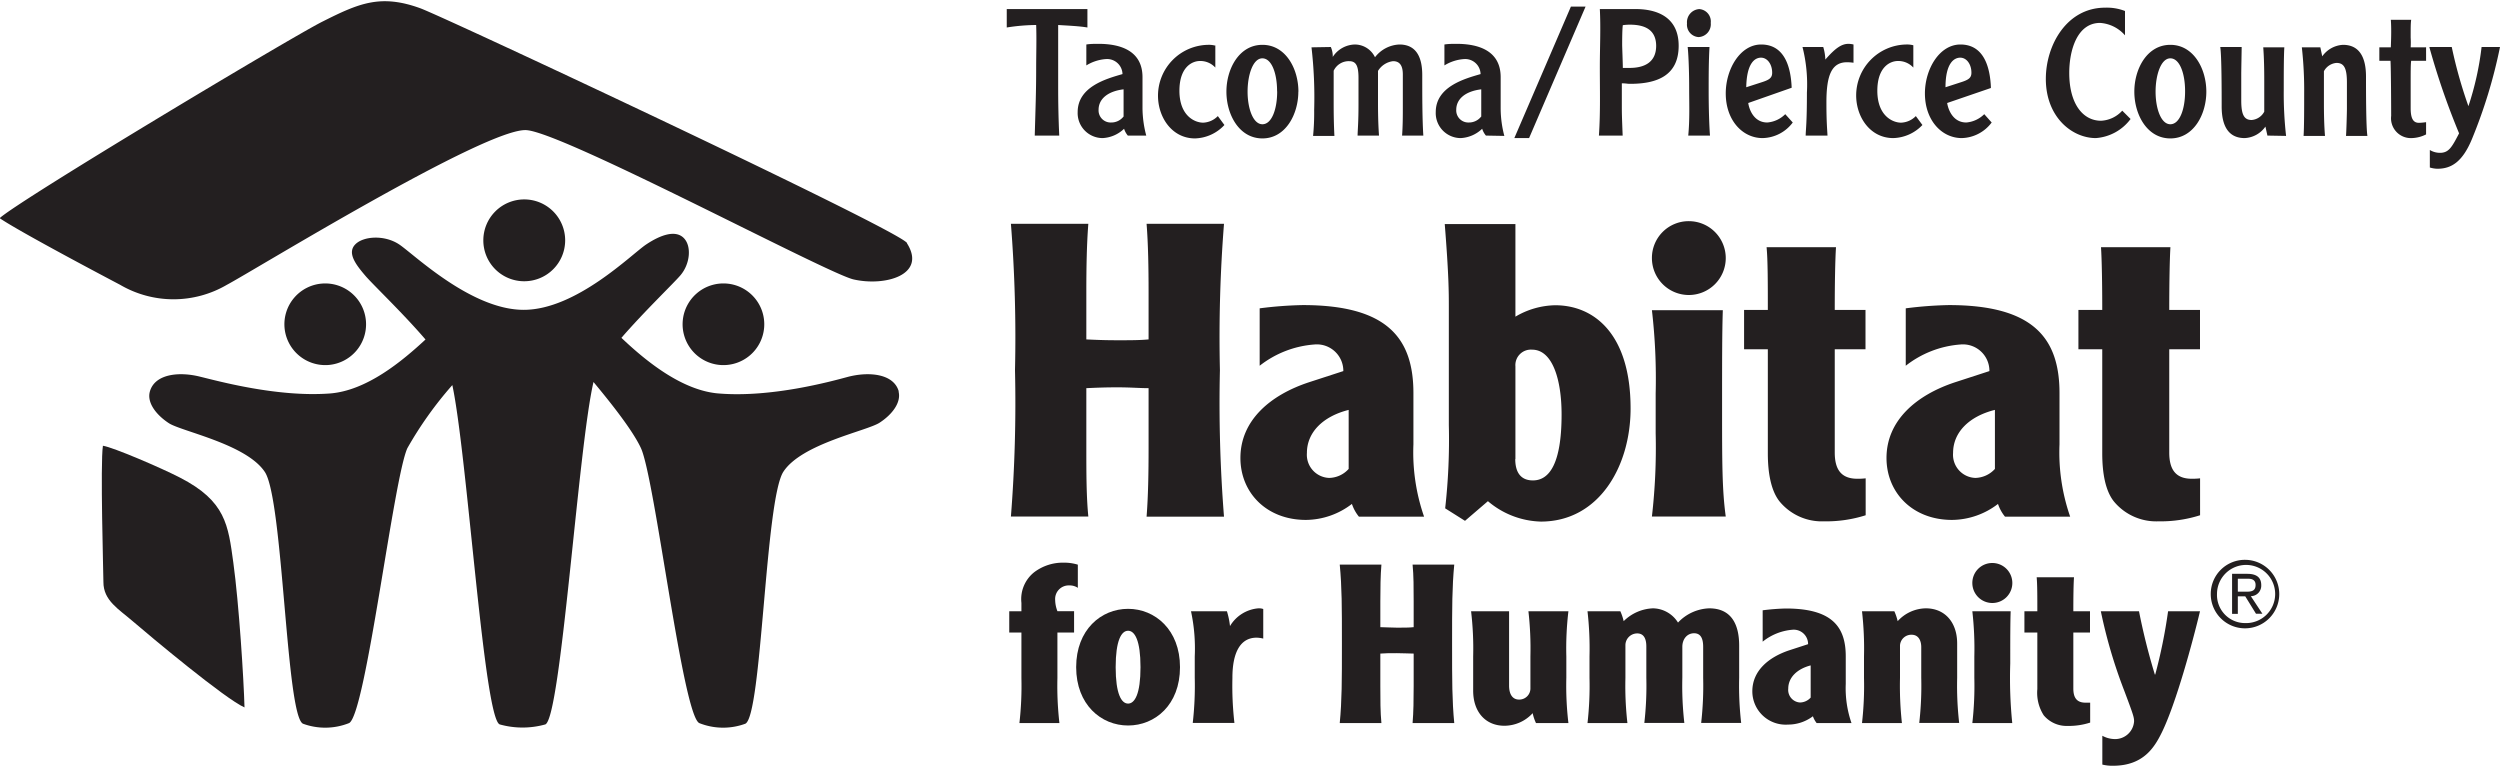
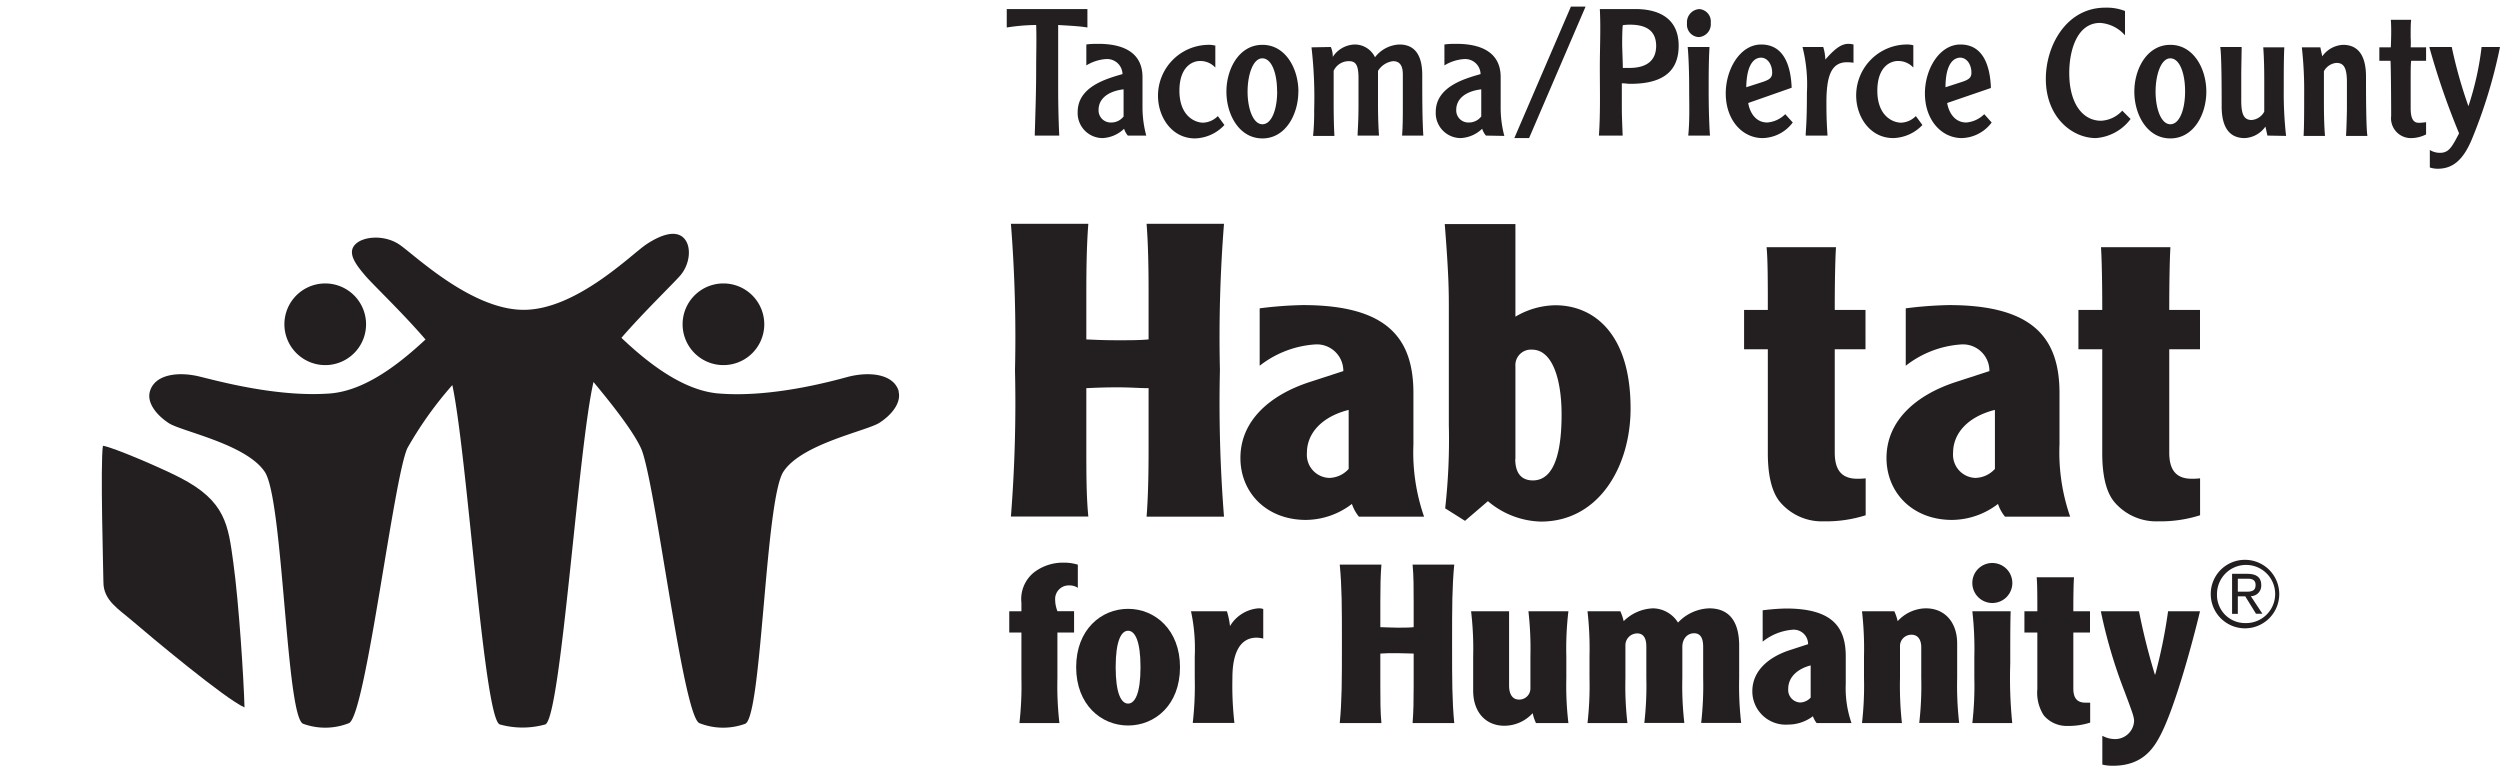
<svg xmlns="http://www.w3.org/2000/svg" id="Layer_1" data-name="Layer 1" viewBox="0 0 300 92">
  <defs>
    <style>.cls-1{fill:#231f20;}</style>
  </defs>
  <title>Artboard 1mark</title>
  <path class="cls-1" d="M34.14,39.26a4.9,4.9,0,1,1,5.25,4.54,4.91,4.91,0,0,1-5.25-4.54" />
  <path class="cls-1" d="M91.7,39.26a4.9,4.9,0,1,0-5.24,4.54,4.9,4.9,0,0,0,5.24-4.54" />
  <path class="cls-1" d="M107.86,47c-.57-2.13-3.51-2.45-6.1-1.78-2,.54-9.15,2.51-15.47,2-4.53-.33-9-4.1-11.72-6.68,2.74-3.16,6.27-6.55,7.08-7.5,1.17-1.37,1.37-3.52.39-4.49s-2.73-.39-4.49.78-8.39,7.85-14.71,7.85S49.66,30.5,47.9,29.33s-4.3-1-5.27,0,0,2.34,1.17,3.71c.83,1,4.5,4.48,7.26,7.7C48.29,43.31,44,46.9,39.55,47.22c-6.31.46-13.42-1.51-15.47-2-2.59-.67-5.52-.35-6.1,1.78-.36,1.33.77,2.79,2.28,3.78s9.33,2.51,11.53,5.87S34.33,86,36.37,86.85a7.72,7.72,0,0,0,5.52-.08c2-1,5.33-29.39,7-33a44.88,44.88,0,0,1,5.39-7.56c1.81,8.48,3.79,40.06,5.69,40.72a10.15,10.15,0,0,0,5.47,0c1.88-.81,3.94-33.22,5.78-41.09,2.17,2.61,4.71,5.82,5.69,7.93,1.69,3.65,5,32,7,33a7.72,7.72,0,0,0,5.52.08c2-.87,2.38-26.89,4.58-30.25s10-4.88,11.53-5.87,2.64-2.45,2.28-3.78" />
-   <path class="cls-1" d="M58,28.85a4.91,4.91,0,1,1,4.9,4.9,4.9,4.9,0,0,1-4.9-4.9" />
-   <path class="cls-1" d="M108.84,29.2c2.39,3.78-2.61,5.2-6.42,4.33-3.19-.73-34.51-17.48-39.2-17.91s-32.85,16.9-36,18.56a12.68,12.68,0,0,1-12.8,0c-1.39-.73-12.12-6.39-14.46-8C2.34,24,34.91,4.49,38.7,2.59,43.06.4,45.66-.75,50.46,1c3.32,1.25,57.39,26.59,58.38,28.16" />
  <path class="cls-1" d="M12.35,53.49c1.22.18,7,2.66,9.26,3.83C27.09,60.14,27.38,63,28,67.52c.67,4.87,1.25,13.94,1.34,17.37-2.29-1-11.27-8.5-13.42-10.35-1.66-1.44-3.52-2.47-3.51-4.7,0-.85-.39-14.26-.06-16.35" />
  <path class="cls-1" d="M268.54,71h1.13c.75,0,1-.27,1-.81s-.36-.74-.85-.74h-1.28V71m0,2.66h-.69V68.86h1.83c1.12,0,1.67.45,1.67,1.36a1.26,1.26,0,0,1-1.25,1.32l1.39,2.11h-.77l-1.29-2.09h-.89v2.09m.9,1.12a3.49,3.49,0,1,0-3.4-3.5,3.37,3.37,0,0,0,3.4,3.5m0-7.59a4.11,4.11,0,1,1-4.15,4.09,4.09,4.09,0,0,1,4.15-4.09" />
  <path class="cls-1" d="M130.6,26.86c-.19,2.41-.24,5.21-.24,8.21v5.66c1.08.05,2.16.1,3.74.1s2.65,0,3.73-.1V35.07c0-3-.05-5.8-.24-8.21h9.29a173.32,173.32,0,0,0-.49,17.56A173.53,173.53,0,0,0,146.88,62h-9.29c.19-2.41.24-5.22.24-8.22V46.58c-1.08,0-2.16-.1-3.73-.1s-2.66.05-3.74.1v7.18c0,3,0,5.81.24,8.22h-9.29a173.53,173.53,0,0,0,.49-17.56,173.32,173.32,0,0,0-.49-17.56h9.29" />
  <path class="cls-1" d="M161.83,49.19c-3.09.78-5,2.7-5,5.16a2.78,2.78,0,0,0,2.66,3,3.22,3.22,0,0,0,2.35-1.08V49.19M151.16,37a47.27,47.27,0,0,1,5.17-.39c10.18,0,13.28,4,13.28,10.57v6.15A23.51,23.51,0,0,0,170.89,62h-7.82a4.81,4.81,0,0,1-.84-1.53,9.15,9.15,0,0,1-5.51,1.92c-4.77,0-7.87-3.3-7.87-7.43,0-4.52,3.59-7.57,8.26-9.1l4.09-1.33a3.18,3.18,0,0,0-3.49-3.19,12.07,12.07,0,0,0-6.55,2.55V37" />
  <path class="cls-1" d="M181.83,55.09c0,1.43.54,2.56,2.12,2.56,2,0,3.44-2.07,3.44-7.92,0-4.18-1.09-7.77-3.54-7.77a1.86,1.86,0,0,0-2,2V55.09m0-28.23V38a9.68,9.68,0,0,1,4.77-1.37c4.67,0,9.05,3.44,9.05,12.39,0,6.94-3.79,13.57-10.77,13.57a10.19,10.19,0,0,1-6.35-2.45l-2.75,2.36L173.42,61a73.6,73.6,0,0,0,.44-10V36.89c0-1.82,0-3.84-.49-10h8.46" />
-   <path class="cls-1" d="M206.74,37.19c-.09,2.55-.09,6.29-.09,11.6,0,6.69,0,10,.44,13.19h-8.86a72.13,72.13,0,0,0,.45-10V47.22a71.91,71.91,0,0,0-.45-10h8.51m-4.08-10.68a4.43,4.43,0,1,1-4.43,4.43,4.41,4.41,0,0,1,4.43-4.43" />
  <path class="cls-1" d="M220.32,29.66c-.1,1.52-.15,4.43-.15,7.53h3.69v4.72h-3.69V54.3c0,2,.74,3.15,2.71,3.15a8.21,8.21,0,0,0,1-.05v4.43a15.59,15.59,0,0,1-5,.73,6.58,6.58,0,0,1-5.31-2.36c-1-1.23-1.43-3.29-1.43-5.8V41.91h-2.85V37.19h2.85c0-3.1,0-6-.15-7.53h8.27" />
  <path class="cls-1" d="M239.37,49.19c-3.1.78-5,2.7-5,5.16a2.78,2.78,0,0,0,2.66,3,3.27,3.27,0,0,0,2.36-1.08V49.19M228.69,37a47.27,47.27,0,0,1,5.17-.39c10.18,0,13.28,4,13.28,10.57v6.15A23.51,23.51,0,0,0,248.42,62H240.6a4.81,4.81,0,0,1-.84-1.53,9.15,9.15,0,0,1-5.51,1.92c-4.77,0-7.87-3.3-7.87-7.43,0-4.52,3.6-7.57,8.26-9.1l4.09-1.33a3.18,3.18,0,0,0-3.49-3.19,12.07,12.07,0,0,0-6.55,2.55V37" />
  <path class="cls-1" d="M260.45,29.66c-.09,1.52-.14,4.43-.14,7.53H264v4.72h-3.69V54.3c0,2,.74,3.15,2.7,3.15a8.36,8.36,0,0,0,1-.05v4.43a15.67,15.67,0,0,1-5,.73,6.59,6.59,0,0,1-5.32-2.36c-1-1.23-1.42-3.29-1.42-5.8V41.91h-2.86V37.19h2.86c0-3.1-.05-6-.15-7.53h8.26" />
  <path class="cls-1" d="M129.31,70.52a1.77,1.77,0,0,0-1-.27A1.63,1.63,0,0,0,126.62,72a3.88,3.88,0,0,0,.27,1.34h2V75.9h-2v5.44a39.49,39.49,0,0,0,.24,5.43h-4.8a39.49,39.49,0,0,0,.24-5.43V75.9h-1.46V73.35h1.46v-1a4.12,4.12,0,0,1,1.53-3.68,5.69,5.69,0,0,1,3.56-1.15,5.56,5.56,0,0,1,1.68.24v2.8" />
  <path class="cls-1" d="M133.88,80.06c0,3.22.69,4.37,1.49,4.37s1.49-1.15,1.49-4.37-.69-4.37-1.49-4.37-1.49,1.15-1.49,4.37m7.72,0c0,4.53-3,7-6.23,7s-6.23-2.5-6.23-7,3-7,6.23-7,6.23,2.51,6.23,7" />
  <path class="cls-1" d="M147.23,73.35a9.42,9.42,0,0,1,.37,1.78A4.38,4.38,0,0,1,151,73a1.58,1.58,0,0,1,.59.08v3.55a3.63,3.63,0,0,0-.8-.11c-2,0-2.9,1.87-2.9,4.8a39.49,39.49,0,0,0,.24,5.43h-5a39.49,39.49,0,0,0,.24-5.43V78.78a21.28,21.28,0,0,0-.45-5.43h4.29" />
  <path class="cls-1" d="M165.77,67.75c-.11,1.31-.13,2.82-.13,4.45v3.06c.58,0,1.17.06,2,.06s1.45,0,2-.06V72.2c0-1.63,0-3.14-.13-4.45h5c-.26,2.75-.26,5-.26,9.51s0,6.77.26,9.51h-5c.11-1.3.13-2.82.13-4.45V78.43c-.58,0-1.17-.05-2-.05s-1.44,0-2,.05v3.89c0,1.63,0,3.15.13,4.45h-5c.26-2.74.26-5,.26-9.51s0-6.76-.26-9.51h5" />
  <path class="cls-1" d="M184.32,86.77a5.38,5.38,0,0,1-.4-1.19,4.61,4.61,0,0,1-3.39,1.51c-2.26,0-3.75-1.65-3.75-4.21v-4.1a37.92,37.92,0,0,0-.25-5.43h4.56v8.92c0,1.07.43,1.68,1.2,1.68a1.34,1.34,0,0,0,1.36-1.41V78.78a39.49,39.49,0,0,0-.24-5.43h4.8a37.92,37.92,0,0,0-.25,5.43v2.56a37.92,37.92,0,0,0,.25,5.43h-3.89" />
  <path class="cls-1" d="M194.44,73.35a6.17,6.17,0,0,1,.4,1.19A5.28,5.28,0,0,1,198.36,73a3.6,3.6,0,0,1,3,1.71A5.39,5.39,0,0,1,205.1,73c2.61,0,3.6,1.85,3.6,4.48v3.84a39.49,39.49,0,0,0,.24,5.43h-4.8a39.49,39.49,0,0,0,.24-5.43v-3.7c0-.94-.26-1.63-1.09-1.63s-1.41.69-1.41,1.63v3.7a39.49,39.49,0,0,0,.24,5.43h-4.8a39.49,39.49,0,0,0,.24-5.43V77.58c0-.88-.27-1.57-1.09-1.57a1.42,1.42,0,0,0-1.42,1.41v3.92a39.49,39.49,0,0,0,.24,5.43H190.5a39.49,39.49,0,0,0,.24-5.43V78.78a39.49,39.49,0,0,0-.24-5.43h3.94" />
  <path class="cls-1" d="M217.31,79.84c-1.68.43-2.72,1.47-2.72,2.8A1.51,1.51,0,0,0,216,84.3a1.76,1.76,0,0,0,1.28-.59V79.84m-5.79-6.6a26.49,26.49,0,0,1,2.81-.22c5.51,0,7.19,2.16,7.19,5.74v3.32a12.78,12.78,0,0,0,.69,4.69H218a2.73,2.73,0,0,1-.45-.82,4.94,4.94,0,0,1-3,1,4,4,0,0,1-4.27-4c0-2.45,1.95-4.1,4.48-4.93l2.21-.72a1.72,1.72,0,0,0-1.89-1.73A6.55,6.55,0,0,0,211.52,77V73.24" />
  <path class="cls-1" d="M227.32,73.35a6.17,6.17,0,0,1,.4,1.19A4.65,4.65,0,0,1,231.1,73c2.27,0,3.76,1.66,3.76,4.22v4.1a39.49,39.49,0,0,0,.24,5.43h-4.79a39.49,39.49,0,0,0,.24-5.43V77.66c0-.82-.35-1.49-1.15-1.49A1.36,1.36,0,0,0,228,77.45v3.89a41.19,41.19,0,0,0,.23,5.43h-4.79a39.49,39.49,0,0,0,.24-5.43V78.78a39.49,39.49,0,0,0-.24-5.43h3.89" />
  <path class="cls-1" d="M241.28,73.35c-.05,1.38-.05,3.41-.05,6.28a53.62,53.62,0,0,0,.24,7.14h-4.79a39.49,39.49,0,0,0,.24-5.43V78.78a39.49,39.49,0,0,0-.24-5.43h4.6m-2.21-5.79a2.4,2.4,0,1,1-2.39,2.4,2.39,2.39,0,0,1,2.39-2.4" />
  <path class="cls-1" d="M248.88,69.27c-.06.82-.08,2.4-.08,4.08h2V75.9h-2v6.72c0,1.09.4,1.7,1.46,1.7.16,0,.32,0,.56,0v2.39a8.28,8.28,0,0,1-2.69.4,3.58,3.58,0,0,1-2.88-1.27,5,5,0,0,1-.77-3.15V75.9h-1.55V73.35h1.55c0-1.68,0-3.26-.08-4.08h4.48" />
  <path class="cls-1" d="M256.68,73.35a76.46,76.46,0,0,0,1.9,7.59h.05a62.18,62.18,0,0,0,1.54-7.59H264c-.87,3.65-2.87,11.05-4.58,14.54-.88,1.79-2.21,4-5.86,4a5,5,0,0,1-1.28-.14V88.29a3.19,3.19,0,0,0,1.49.4,2.28,2.28,0,0,0,2.32-2.13c0-.5-.11-.83-1.17-3.65a60,60,0,0,1-2.82-9.56h4.6" />
  <path class="cls-1" d="M130.55,1.09h-9.74V3.3a23.26,23.26,0,0,1,3.53-.3c.06,1.73,0,3.43,0,5.15,0,3-.08,4.81-.17,8.12h2.94c-.09-1.89-.13-3.91-.13-5.7,0-2.53,0-5,0-7.57,1.09.07,2.55.13,3.51.3V1.09Zm7,15.18a13.13,13.13,0,0,1-.45-3.25V9.26c0-3.13-2.57-4-5.29-4-.4,0-1,0-1.45.08V7.85a5.17,5.17,0,0,1,2.34-.76,1.85,1.85,0,0,1,2,1.8c-1.93.56-5.38,1.51-5.38,4.56a3,3,0,0,0,3,3.12,4,4,0,0,0,2.57-1.12,2.37,2.37,0,0,0,.45.82ZM134.81,14a1.85,1.85,0,0,1-1.47.7,1.45,1.45,0,0,1-1.51-1.53c0-1.28,1.08-2.22,3-2.45V14Zm11-8.53a3,3,0,0,0-.85-.09,6.11,6.11,0,0,0-6,6.11c0,2.59,1.68,5.12,4.44,5.12A5,5,0,0,0,146.93,15l-.79-1.07a2.6,2.6,0,0,1-1.76.79c-1,0-2.85-.81-2.85-3.83,0-2.85,1.53-3.57,2.46-3.57a2.43,2.43,0,0,1,1.85.79V5.43Zm10,5.53c0-2.75-1.53-5.62-4.32-5.62s-4.32,2.87-4.32,5.62,1.53,5.61,4.32,5.61S155.8,13.7,155.8,11Zm-2.55,0c0,2.08-.64,3.91-1.77,3.91S149.71,13,149.71,11,150.35,7,151.48,7s1.77,1.83,1.77,3.92Zm4.12-5.32a52.46,52.46,0,0,1,.32,7.53,28.67,28.67,0,0,1-.13,3.1h2.56c-.07-1.31-.09-2.63-.09-3.95V8.49a2,2,0,0,1,1.85-1.15c.79,0,1.13.47,1.13,2v3.13c0,2.25-.09,2.95-.11,3.8h2.57c-.06-.87-.12-2-.12-3.87V8.51a2.47,2.47,0,0,1,1.81-1.17c.87,0,1.17.64,1.17,1.6v3.72c0,1.21,0,2.4-.09,3.61h2.55c-.13-2-.13-4.84-.13-7.27,0-1.83-.53-3.66-2.74-3.66A3.89,3.89,0,0,0,165,6.87a2.69,2.69,0,0,0-2.43-1.53,3.26,3.26,0,0,0-2.64,1.49h0a2.8,2.8,0,0,0-.23-1.19Zm23.14,10.63a13.12,13.12,0,0,1-.44-3.25V9.26c0-3.13-2.58-4-5.3-4-.4,0-1,0-1.45.08V7.85a5.17,5.17,0,0,1,2.34-.76,1.85,1.85,0,0,1,2,1.8c-1.93.56-5.38,1.51-5.38,4.56a3,3,0,0,0,3,3.12,4,4,0,0,0,2.57-1.12,2.37,2.37,0,0,0,.45.82ZM177.73,14a1.85,1.85,0,0,1-1.47.7,1.45,1.45,0,0,1-1.51-1.53c0-1.28,1.08-2.22,3-2.45V14ZM190.27.79h-1.76l-6.79,15.78h1.77L190.27.79Zm1.71.3c.12,2.3,0,4.64,0,6.93,0,2.75.08,5.51-.11,8.25h2.85c-.08-2-.1-2.57-.1-3.5,0-.66,0-2.2,0-2.77.55,0,.61.06,1,.06,3.14,0,5.82-.93,5.82-4.57,0-3.08-2.08-4.32-4.91-4.4Zm6.76,4.4c0,2-1.43,2.66-3.19,2.66-.3,0-.49,0-.81,0,0-.58-.08-2.47-.08-2.79s0-1.85.08-2.34a6.47,6.47,0,0,1,.83-.06c1.77,0,3.17.57,3.17,2.57Zm3.78.15c.07.53.18,2.51.18,4.87,0,1.91.08,3.85-.11,5.76h2.61c-.08-.93-.16-3.12-.16-5.33,0-1.77,0-3.53.1-5.3Zm1.39-4.55a1.58,1.58,0,0,0-1.47,1.72,1.49,1.49,0,0,0,1.38,1.64,1.54,1.54,0,0,0,1.47-1.7,1.49,1.49,0,0,0-1.38-1.66ZM215,10.53c-.09-2.34-.77-5.19-3.66-5.19-2.51,0-4.25,2.94-4.25,5.87,0,3.21,2,5.36,4.42,5.36a4.63,4.63,0,0,0,3.62-1.87l-.9-1a3.44,3.44,0,0,1-2.15,1c-1.7,0-2.21-1.72-2.29-2.34L215,10.53Zm-5.45-.06c.05-2.85,1-3.55,1.77-3.55s1.34.8,1.34,1.8c0,.6-.3.85-1.25,1.15l-1.86.6Zm6.75-4.83a18.27,18.27,0,0,1,.53,5.47c0,3.7-.13,4.31-.15,5.16h2.62c-.05-.95-.13-1.72-.13-4,0-3.27.64-4.8,2.47-4.8a5.12,5.12,0,0,1,.78.06V5.34a2.8,2.8,0,0,0-.59-.08c-.79,0-1.53.44-2.79,1.89a5.87,5.87,0,0,0-.25-1.51Zm13.29-.21a3,3,0,0,0-.85-.09,6.12,6.12,0,0,0-6,6.11c0,2.59,1.68,5.12,4.45,5.12A5,5,0,0,0,230.69,15l-.79-1.07a2.61,2.61,0,0,1-1.77.79c-1,0-2.85-.81-2.85-3.83,0-2.85,1.53-3.57,2.47-3.57a2.44,2.44,0,0,1,1.85.79V5.43Zm9.32,5.1c-.09-2.34-.77-5.19-3.66-5.19-2.51,0-4.26,2.94-4.26,5.87,0,3.21,2,5.36,4.43,5.36A4.62,4.62,0,0,0,239,14.7l-.89-1a3.46,3.46,0,0,1-2.15,1c-1.7,0-2.21-1.72-2.3-2.34l5.22-1.79Zm-5.45-.06c0-2.85,1-3.55,1.77-3.55s1.34.8,1.34,1.8c0,.6-.3.85-1.26,1.15l-1.85.6ZM255,1.32a6,6,0,0,0-2.38-.4c-4.61,0-7.12,4.49-7.12,8.55,0,4.59,3.15,7.1,6,7.1a5.7,5.7,0,0,0,4.17-2.29l-1-1a3.67,3.67,0,0,1-2.55,1.21c-2.15,0-3.81-2-3.81-5.74,0-2.66.92-6,3.7-6A4.34,4.34,0,0,1,255,4.24V1.32ZM264.76,11c0-2.75-1.53-5.62-4.32-5.62s-4.32,2.87-4.32,5.62,1.53,5.61,4.32,5.61,4.32-2.87,4.32-5.61Zm-2.55,0c0,2.08-.64,3.91-1.77,3.91S258.67,13,258.67,11,259.31,7,260.44,7s1.77,1.83,1.77,3.92Zm12.12,5.31a45.68,45.68,0,0,1-.28-5.5c0-1.71,0-4.07.07-5.13h-2.53c.1,1.34.12,2.7.12,4.06v3.66a1.88,1.88,0,0,1-1.51,1c-.91,0-1.25-.64-1.25-2.34,0-.68,0-2.72,0-3.19S269,6,269,5.64h-2.57c.17,1,.17,5.61.17,7.13,0,2.4.85,3.8,2.76,3.8a3.21,3.21,0,0,0,2.49-1.38l.24,1.08Zm1.89-10.63a45.88,45.88,0,0,1,.28,5.51c0,1.7,0,4.06-.07,5.12H279c-.11-1.34-.13-2.7-.13-4.06V8.55a1.88,1.88,0,0,1,1.51-1c.91,0,1.25.64,1.25,2.34,0,.68,0,2.72,0,3.19s-.07,2.89-.11,3.23h2.57c-.17-1-.17-5.61-.17-7.12,0-2.4-.85-3.81-2.76-3.81a3.26,3.26,0,0,0-2.49,1.38l-.23-1.08Zm14.87,0h-1.81a9.61,9.61,0,0,0,0-1.17c0-1.25,0-1.66.06-2.13h-2.44c.1,1.36,0,3,0,3.3h-1.38V7.3h1.34c.06.91.08,5.57.08,6.61a2.38,2.38,0,0,0,2.49,2.66,4.06,4.06,0,0,0,1.7-.44V14.66a7.09,7.09,0,0,1-.85.08c-.66,0-1-.46-1-1.76V10c0-1.47,0-2.28.06-2.7h1.79V5.64Zm.44,0A88.25,88.25,0,0,0,295.09,16c-.87,1.68-1.24,2.34-2.3,2.34a2.38,2.38,0,0,1-1.21-.34v2.1a3.32,3.32,0,0,0,.91.15c1.68,0,3-.83,4.13-3.53A60.42,60.42,0,0,0,300,5.64h-2.21a35.35,35.35,0,0,1-1.58,7.1,55.09,55.09,0,0,1-2-7.1h-2.66" />
</svg>